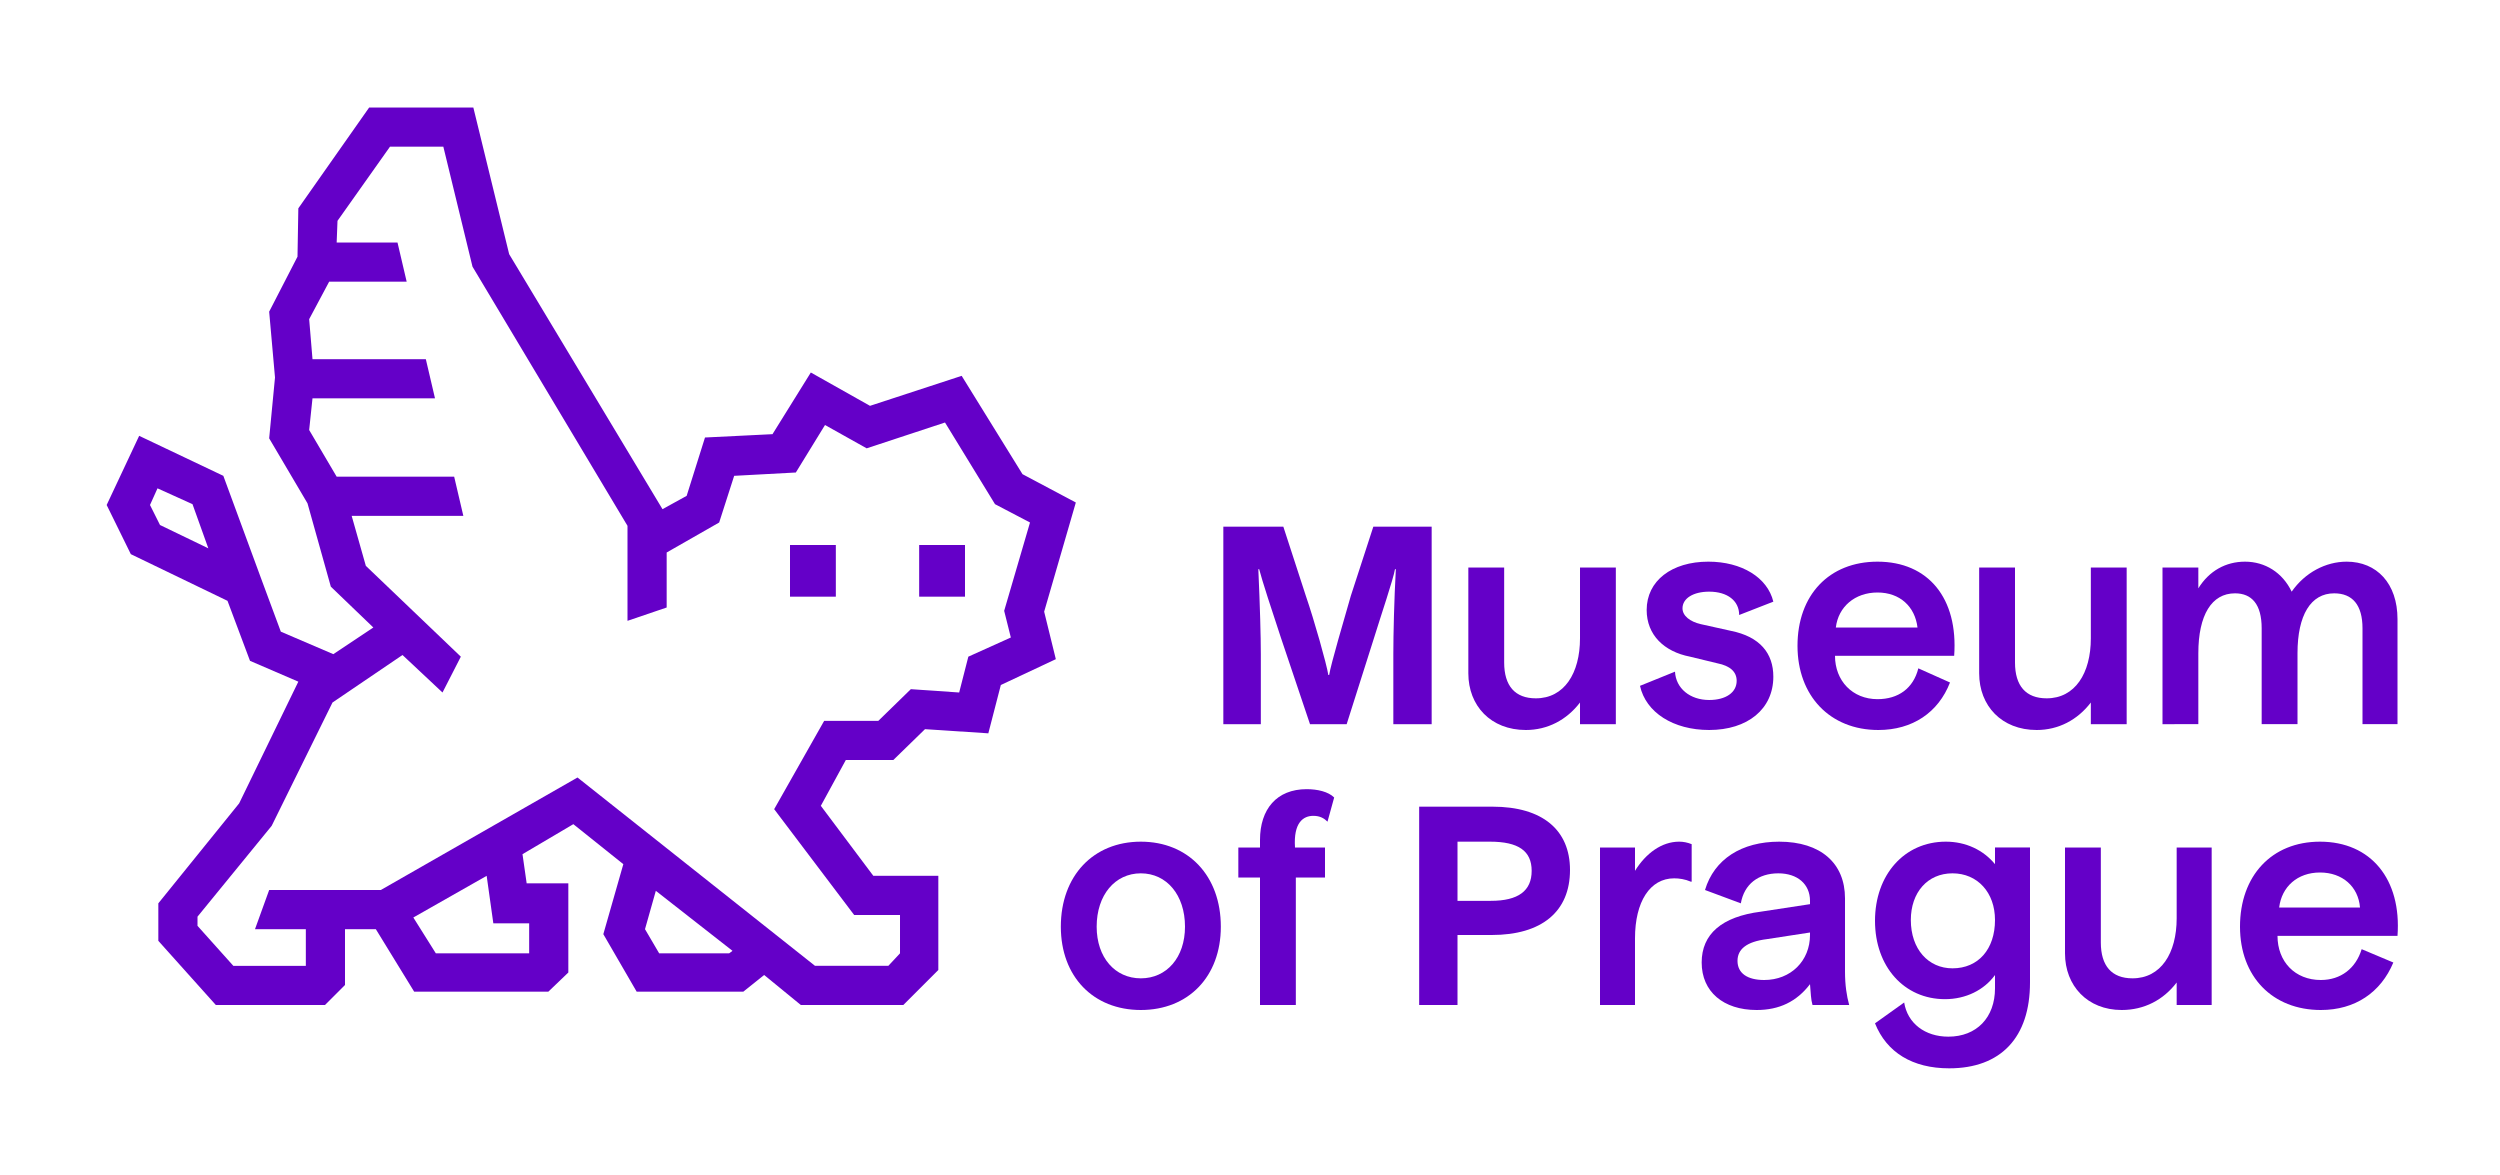
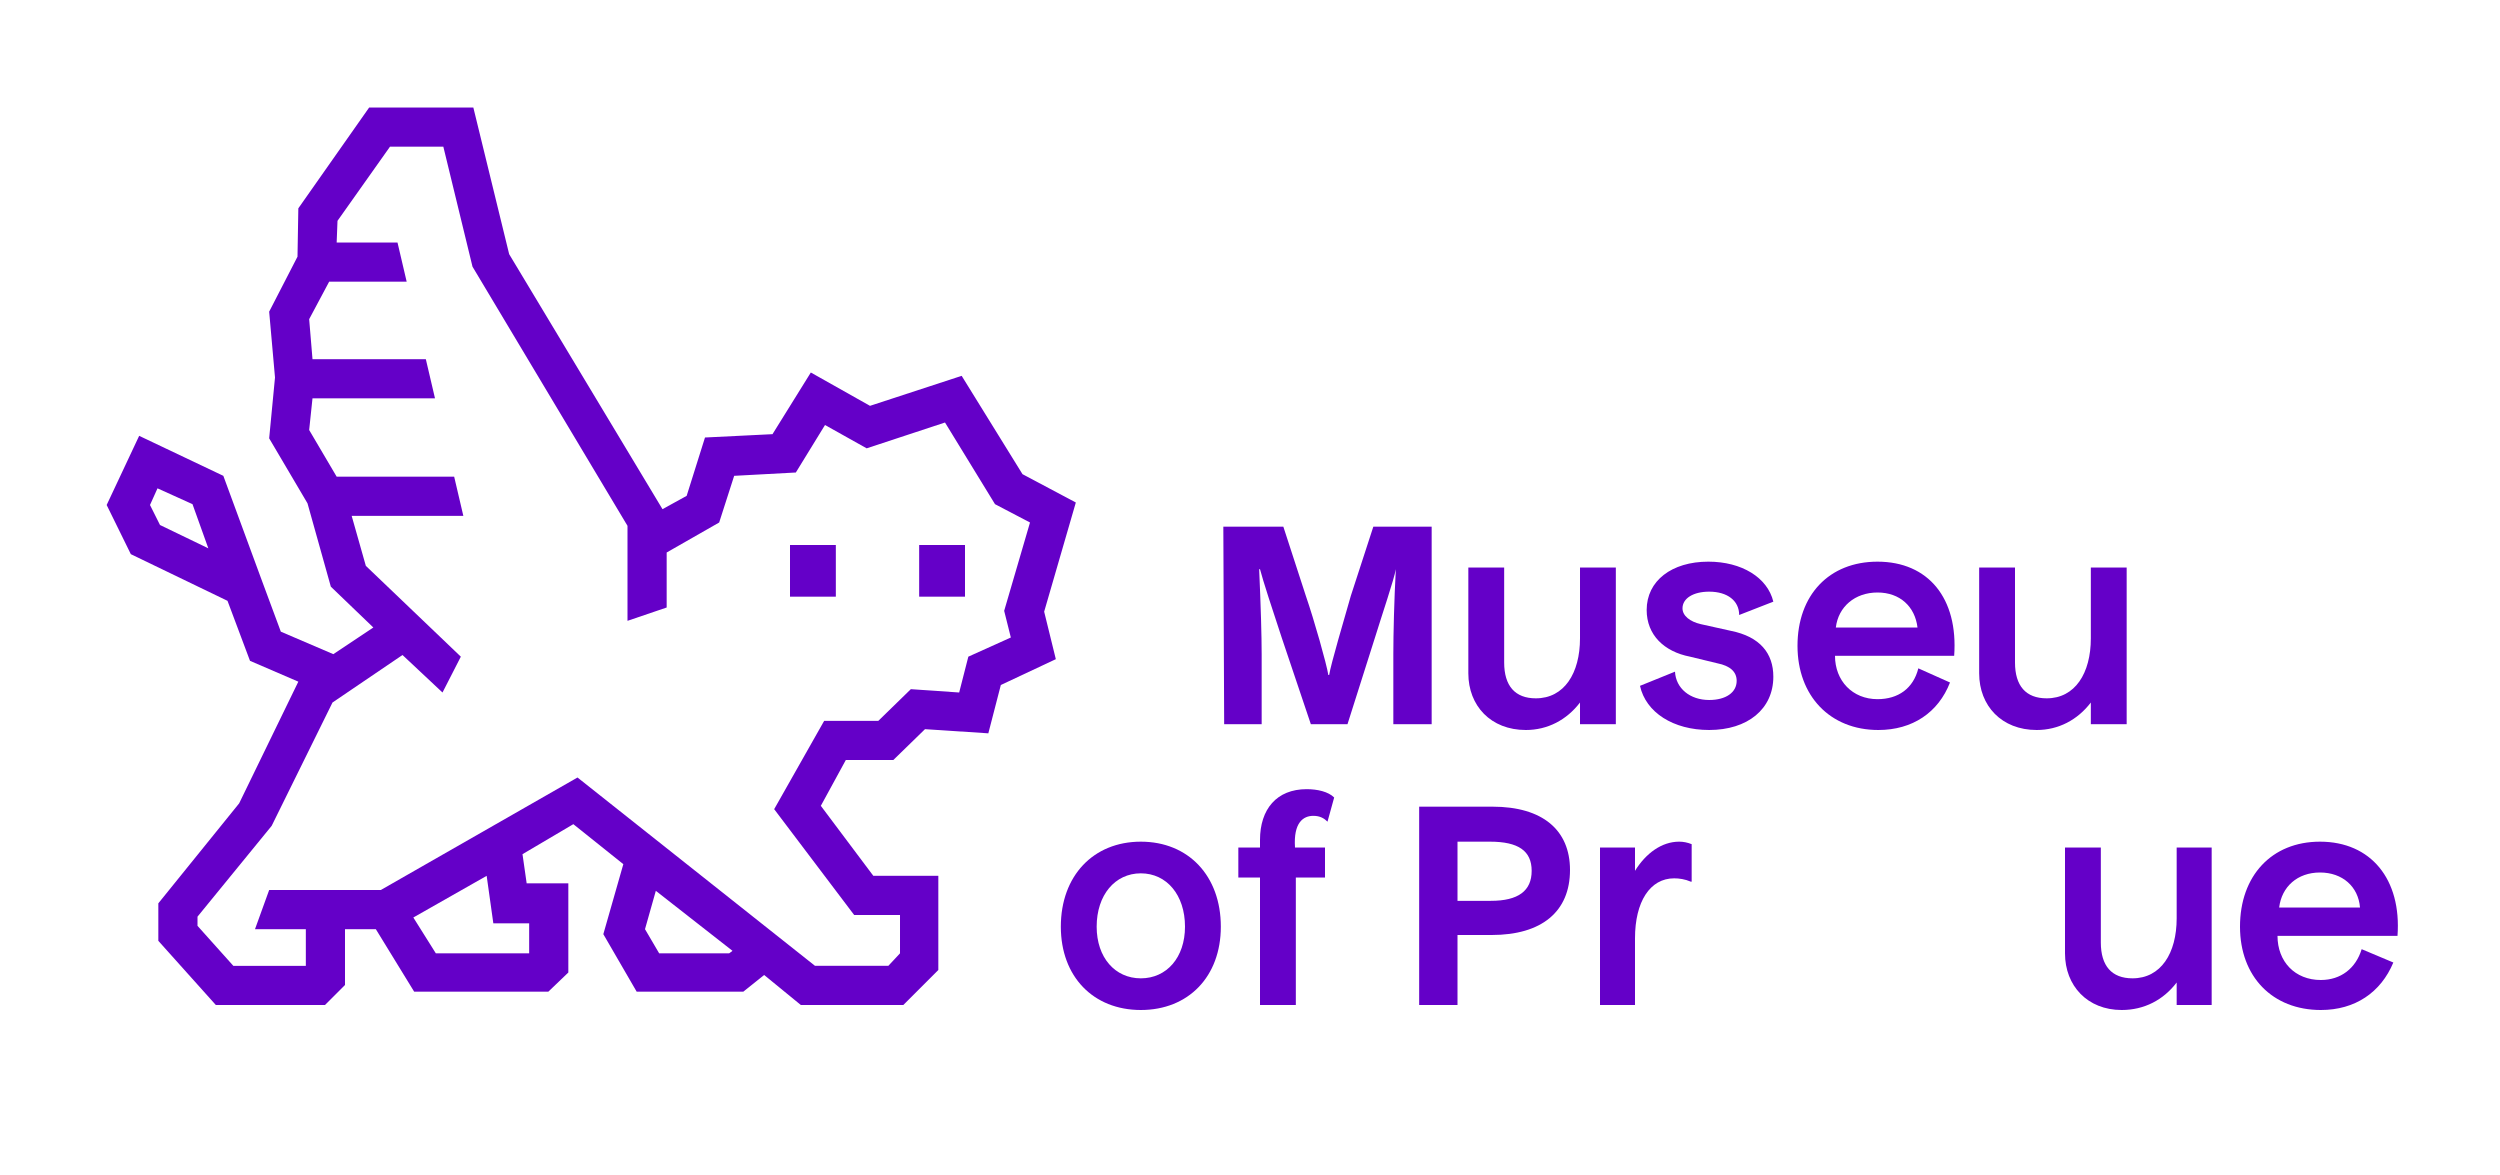
<svg xmlns="http://www.w3.org/2000/svg" version="1.2" viewBox="0 0 300 141" width="300" height="141">
  <title>Museum-of-Prague-lg-col-RGB-ai</title>
  <style>
		.s0 { fill: #6400c8 } 
	</style>
  <g id="Final Geometric">
    <g id="&lt;Group&gt;">
      <path id="&lt;Path&gt;" class="s0" d="m94.8 65.4h5.5v6.2h-5.5z" />
      <path id="&lt;Path&gt;" class="s0" d="m110.3 65.4h5.5v6.2h-5.5z" />
      <path id="&lt;Compound Path&gt;" fill-rule="evenodd" class="s0" d="m56.8 12.9l4.3 17.6 18.4 30.6 2.9-1.6 2.2-7 8.1-0.4 4.6-7.4 7.1 4 11-3.6 7.3 11.8 6.4 3.4-3.8 13.1 1.4 5.7-6.6 3.1-1.5 5.8-7.6-0.5-3.8 3.7h-5.7l-3 5.5 6.3 8.4h7.8v11.3l-4.2 4.2h-12.3l-4.4-3.6-2.5 2h-12.8l-4-6.9 2.4-8.4-6-4.8-6.1 3.6 0.5 3.5h5v10.7l-2.4 2.3h-16.1l-4.6-7.5h-3.7v6.7l-2.4 2.4h-13.1l-6.9-7.7v-4.5l9.7-12 7.1-14.6-5.8-2.5-2.7-7.2-11.6-5.6-2.9-5.9 3.9-8.3 10.1 4.8 4.6 12.5 2.3 6.2 6.3 2.7 4.8-3.2-5.1-4.9-2.8-10-4.6-7.8 0.7-7.3-0.7-7.9 3.4-6.6 0.1-5.8 8.5-12.1zm-16.4 16.2h7.3l1.1 4.7h-9.3l-2.4 4.5 0.4 4.8h13.6l1.1 4.7h-14.7l-0.4 3.8 3.3 5.6h14.1l1.1 4.7h-13.4l1.7 6 11.4 10.9-2.2 4.3-4.8-4.5-8.4 5.7-7.3 14.8-8.9 10.9v1.1l4.3 4.8h8.7v-4.4h-6.1l1.7-4.7h13.4l23.6-13.5 28.5 22.6h8.8l1.4-1.5v-4.6h-5.5l-9.6-12.7 6-10.6h6.5l3.9-3.8 5.8 0.4 1.1-4.3 5.1-2.3-0.8-3.2 3.1-10.6-4.2-2.2-6-9.8-9.4 3.1-5-2.8-3.5 5.7-7.4 0.4-1.8 5.6-6.3 3.6v6.6l-4.7 1.6v-11.4l-18.6-31.1-3.5-14.4h-6.4l-6.3 8.9zm-15.4 36.7l-1.9-5.3-4.2-1.9-0.9 2 1.2 2.4zm54.1 48.6h8.4l0.4-0.3-9.2-7.2-1.3 4.6zm-26.8 0h11.2v-3.6h-4.3l-0.8-5.7-8.8 5z" />
      <g id="&lt;Group&gt;">
        <path id="&lt;Compound Path&gt;" fill-rule="evenodd" class="s0" d="m127.3 111.2c0-6.1 3.9-10.2 9.6-10.2 5.7 0 9.6 4.1 9.6 10.2 0 6-3.9 10-9.6 10-5.7 0-9.6-4-9.6-10zm14.9 0c0-3.8-2.2-6.4-5.3-6.4-3.1 0-5.3 2.6-5.3 6.4 0 3.7 2.2 6.2 5.3 6.2 3.1 0 5.3-2.5 5.3-6.2z" />
        <path id="&lt;Compound Path&gt;" class="s0" d="m155.5 105.3v15.3h-4.3v-15.3h-2.6v-3.6h2.6v-0.9c0-3.7 2-6.1 5.6-6.1 1.3 0 2.6 0.3 3.3 1l-0.8 2.9c-0.4-0.4-0.9-0.7-1.7-0.7-1.2 0-2.4 0.8-2.2 3.8h3.6v3.6z" />
        <path id="&lt;Compound Path&gt;" fill-rule="evenodd" class="s0" d="m170.3 120.6v-23.8h8.8c6 0 9.3 2.8 9.3 7.6 0 5-3.4 7.8-9.4 7.8h-4.1v8.4zm4.6-19.6v7.1h4c3.3 0 4.9-1.2 4.9-3.6 0-2.4-1.6-3.5-5-3.5z" />
        <path id="&lt;Compound Path&gt;" class="s0" d="m192 120.6v-18.9h4.2v2.8c1.3-2.1 3.2-3.5 5.3-3.5 0.5 0 1 0.1 1.5 0.3v4.5h-0.1c-0.7-0.3-1.4-0.4-2-0.4-2.9 0-4.7 2.8-4.7 7.2v8z" />
-         <path id="&lt;Compound Path&gt;" fill-rule="evenodd" class="s0" d="m204.2 115.5c0-3.4 2.4-5.5 7.1-6.1l5.9-0.9v-0.4c0-2-1.5-3.3-3.8-3.3-2.4 0-4.1 1.3-4.5 3.6l-4.3-1.6c1.1-3.7 4.4-5.8 8.9-5.8 5 0 7.9 2.6 7.9 6.8v8.8c0 1.6 0.2 2.9 0.5 4h-4.4c-0.2-0.7-0.2-1.4-0.3-2.5-1.6 2.1-3.7 3.1-6.4 3.1-4 0-6.6-2.2-6.6-5.7zm13-3.3v-0.3l-5.2 0.8c-2.4 0.3-3.5 1.2-3.5 2.6 0 1.5 1.2 2.3 3.2 2.3 3.2 0 5.5-2.3 5.5-5.4z" />
-         <path id="&lt;Compound Path&gt;" fill-rule="evenodd" class="s0" d="m225 110.5c0-5.5 3.5-9.5 8.5-9.5 2.4 0 4.5 1 5.9 2.7v-2h4.2v16.2c0 6.6-3.5 10.3-9.7 10.3-4.4 0-7.5-1.9-8.9-5.4l3.5-2.5c0.4 2.5 2.5 4.1 5.3 4.1 3.4 0 5.6-2.3 5.6-5.8v-1.6c-1.3 1.8-3.5 2.9-6 2.9-4.9 0-8.4-3.9-8.4-9.4zm14.4-0.1c0-3.3-2.1-5.6-5.1-5.6-3 0-5 2.3-5 5.6 0 3.5 2.1 5.8 5 5.8 3.1 0 5.1-2.3 5.1-5.8z" />
        <path id="&lt;Compound Path&gt;" class="s0" d="m252.1 101.7v11.4c0 2.8 1.3 4.3 3.8 4.3 3.4 0 5.3-3 5.3-7.2v-8.5h4.2v18.9h-4.2v-2.7c-1.6 2.1-3.9 3.3-6.6 3.3-4.1 0-6.8-2.9-6.8-6.8v-12.7z" />
        <path id="&lt;Compound Path&gt;" fill-rule="evenodd" class="s0" d="m268.8 111.2c0-6.1 3.8-10.2 9.6-10.2 6.1 0 9.8 4.5 9.3 11.3h-14.4c0 3.1 2.1 5.3 5.2 5.3 2.4 0 4.2-1.4 4.9-3.7l3.8 1.6c-1.5 3.6-4.6 5.7-8.7 5.7-5.8 0-9.7-4-9.7-10zm4.7-2.3h9.7c-0.2-2.5-2.1-4.2-4.8-4.2-2.7 0-4.6 1.7-4.9 4.2z" />
      </g>
-       <path id="&lt;Compound Path&gt;" class="s0" d="m146.8 63.2h7.2l2.7 8.3c1 2.9 2.5 8.2 2.7 9.5h0.1c0.2-1.3 1.8-6.7 2.6-9.5l2.7-8.3h7v23.7h-4.6v-8.4c0-2.4 0.1-6.5 0.3-10.2h-0.1c-0.2 1.2-1.7 5.6-2.5 8.2l-3.3 10.4h-4.4l-3.5-10.4c-1-3-2.3-7-2.6-8.2h-0.1c0.2 4.5 0.3 8.1 0.3 10.2v8.4h-4.5z" />
+       <path id="&lt;Compound Path&gt;" class="s0" d="m146.8 63.2h7.2l2.7 8.3c1 2.9 2.5 8.2 2.7 9.5h0.1c0.2-1.3 1.8-6.7 2.6-9.5l2.7-8.3h7v23.7h-4.6v-8.4c0-2.4 0.1-6.5 0.3-10.2c-0.2 1.2-1.7 5.6-2.5 8.2l-3.3 10.4h-4.4l-3.5-10.4c-1-3-2.3-7-2.6-8.2h-0.1c0.2 4.5 0.3 8.1 0.3 10.2v8.4h-4.5z" />
      <path id="&lt;Compound Path&gt;" class="s0" d="m180.5 68.1v11.4c0 2.8 1.3 4.3 3.8 4.3 3.4 0 5.3-3 5.3-7.2v-8.5h4.3v18.8h-4.3v-2.6c-1.6 2.1-3.9 3.3-6.5 3.3-4.2 0-6.9-2.9-6.9-6.8v-12.7z" />
      <path id="&lt;Compound Path&gt;" class="s0" d="m196.8 82.3l4.2-1.7c0.1 2 1.8 3.4 4.1 3.4 2 0 3.3-0.9 3.3-2.3 0-1.1-0.8-1.8-2.3-2.1l-3.3-0.8c-3.1-0.6-5.2-2.6-5.2-5.6 0-3.5 3-5.8 7.4-5.8 4 0 7.1 1.9 7.8 4.8l-4.1 1.6c0-1.7-1.4-2.8-3.6-2.8-1.9 0-3.2 0.8-3.2 2 0 0.9 0.9 1.6 2.2 1.9l3.6 0.8c3.5 0.7 5.1 2.7 5.1 5.5 0 3.9-3.1 6.4-7.7 6.4-4.3 0-7.6-2.1-8.3-5.3z" />
      <path id="&lt;Compound Path&gt;" fill-rule="evenodd" class="s0" d="m215.7 77.5c0-6.1 3.8-10.1 9.6-10.1 6.1 0 9.7 4.4 9.2 11.3h-14.3c0 3 2.1 5.2 5.1 5.2 2.5 0 4.3-1.3 4.9-3.7l3.8 1.7c-1.4 3.6-4.5 5.7-8.6 5.7-5.8 0-9.7-4.1-9.7-10.1zm4.6-2.2h9.8c-0.3-2.5-2.1-4.2-4.8-4.2-2.7 0-4.7 1.7-5 4.2z" />
      <path id="&lt;Compound Path&gt;" class="s0" d="m241.8 68.1v11.4c0 2.8 1.3 4.3 3.8 4.3 3.4 0 5.3-3 5.3-7.2v-8.5h4.3v18.8h-4.3v-2.6c-1.6 2.1-3.9 3.3-6.5 3.3-4.2 0-6.9-2.9-6.9-6.8v-12.7z" />
-       <path id="&lt;Compound Path&gt;" class="s0" d="m259.5 86.9v-18.8h4.3v2.5c1.3-2.1 3.3-3.2 5.6-3.2 2.4 0 4.5 1.3 5.6 3.6 1.6-2.3 4.1-3.6 6.6-3.6 3.6 0 6.1 2.6 6.1 6.9v12.6h-4.2v-11.5c0-2.8-1.2-4.2-3.4-4.2-2.8 0-4.4 2.6-4.4 7.2v8.5h-4.3v-11.5c0-2.9-1.2-4.2-3.2-4.2-2.8 0-4.4 2.6-4.4 7.2v8.5z" />
    </g>
  </g>
</svg>